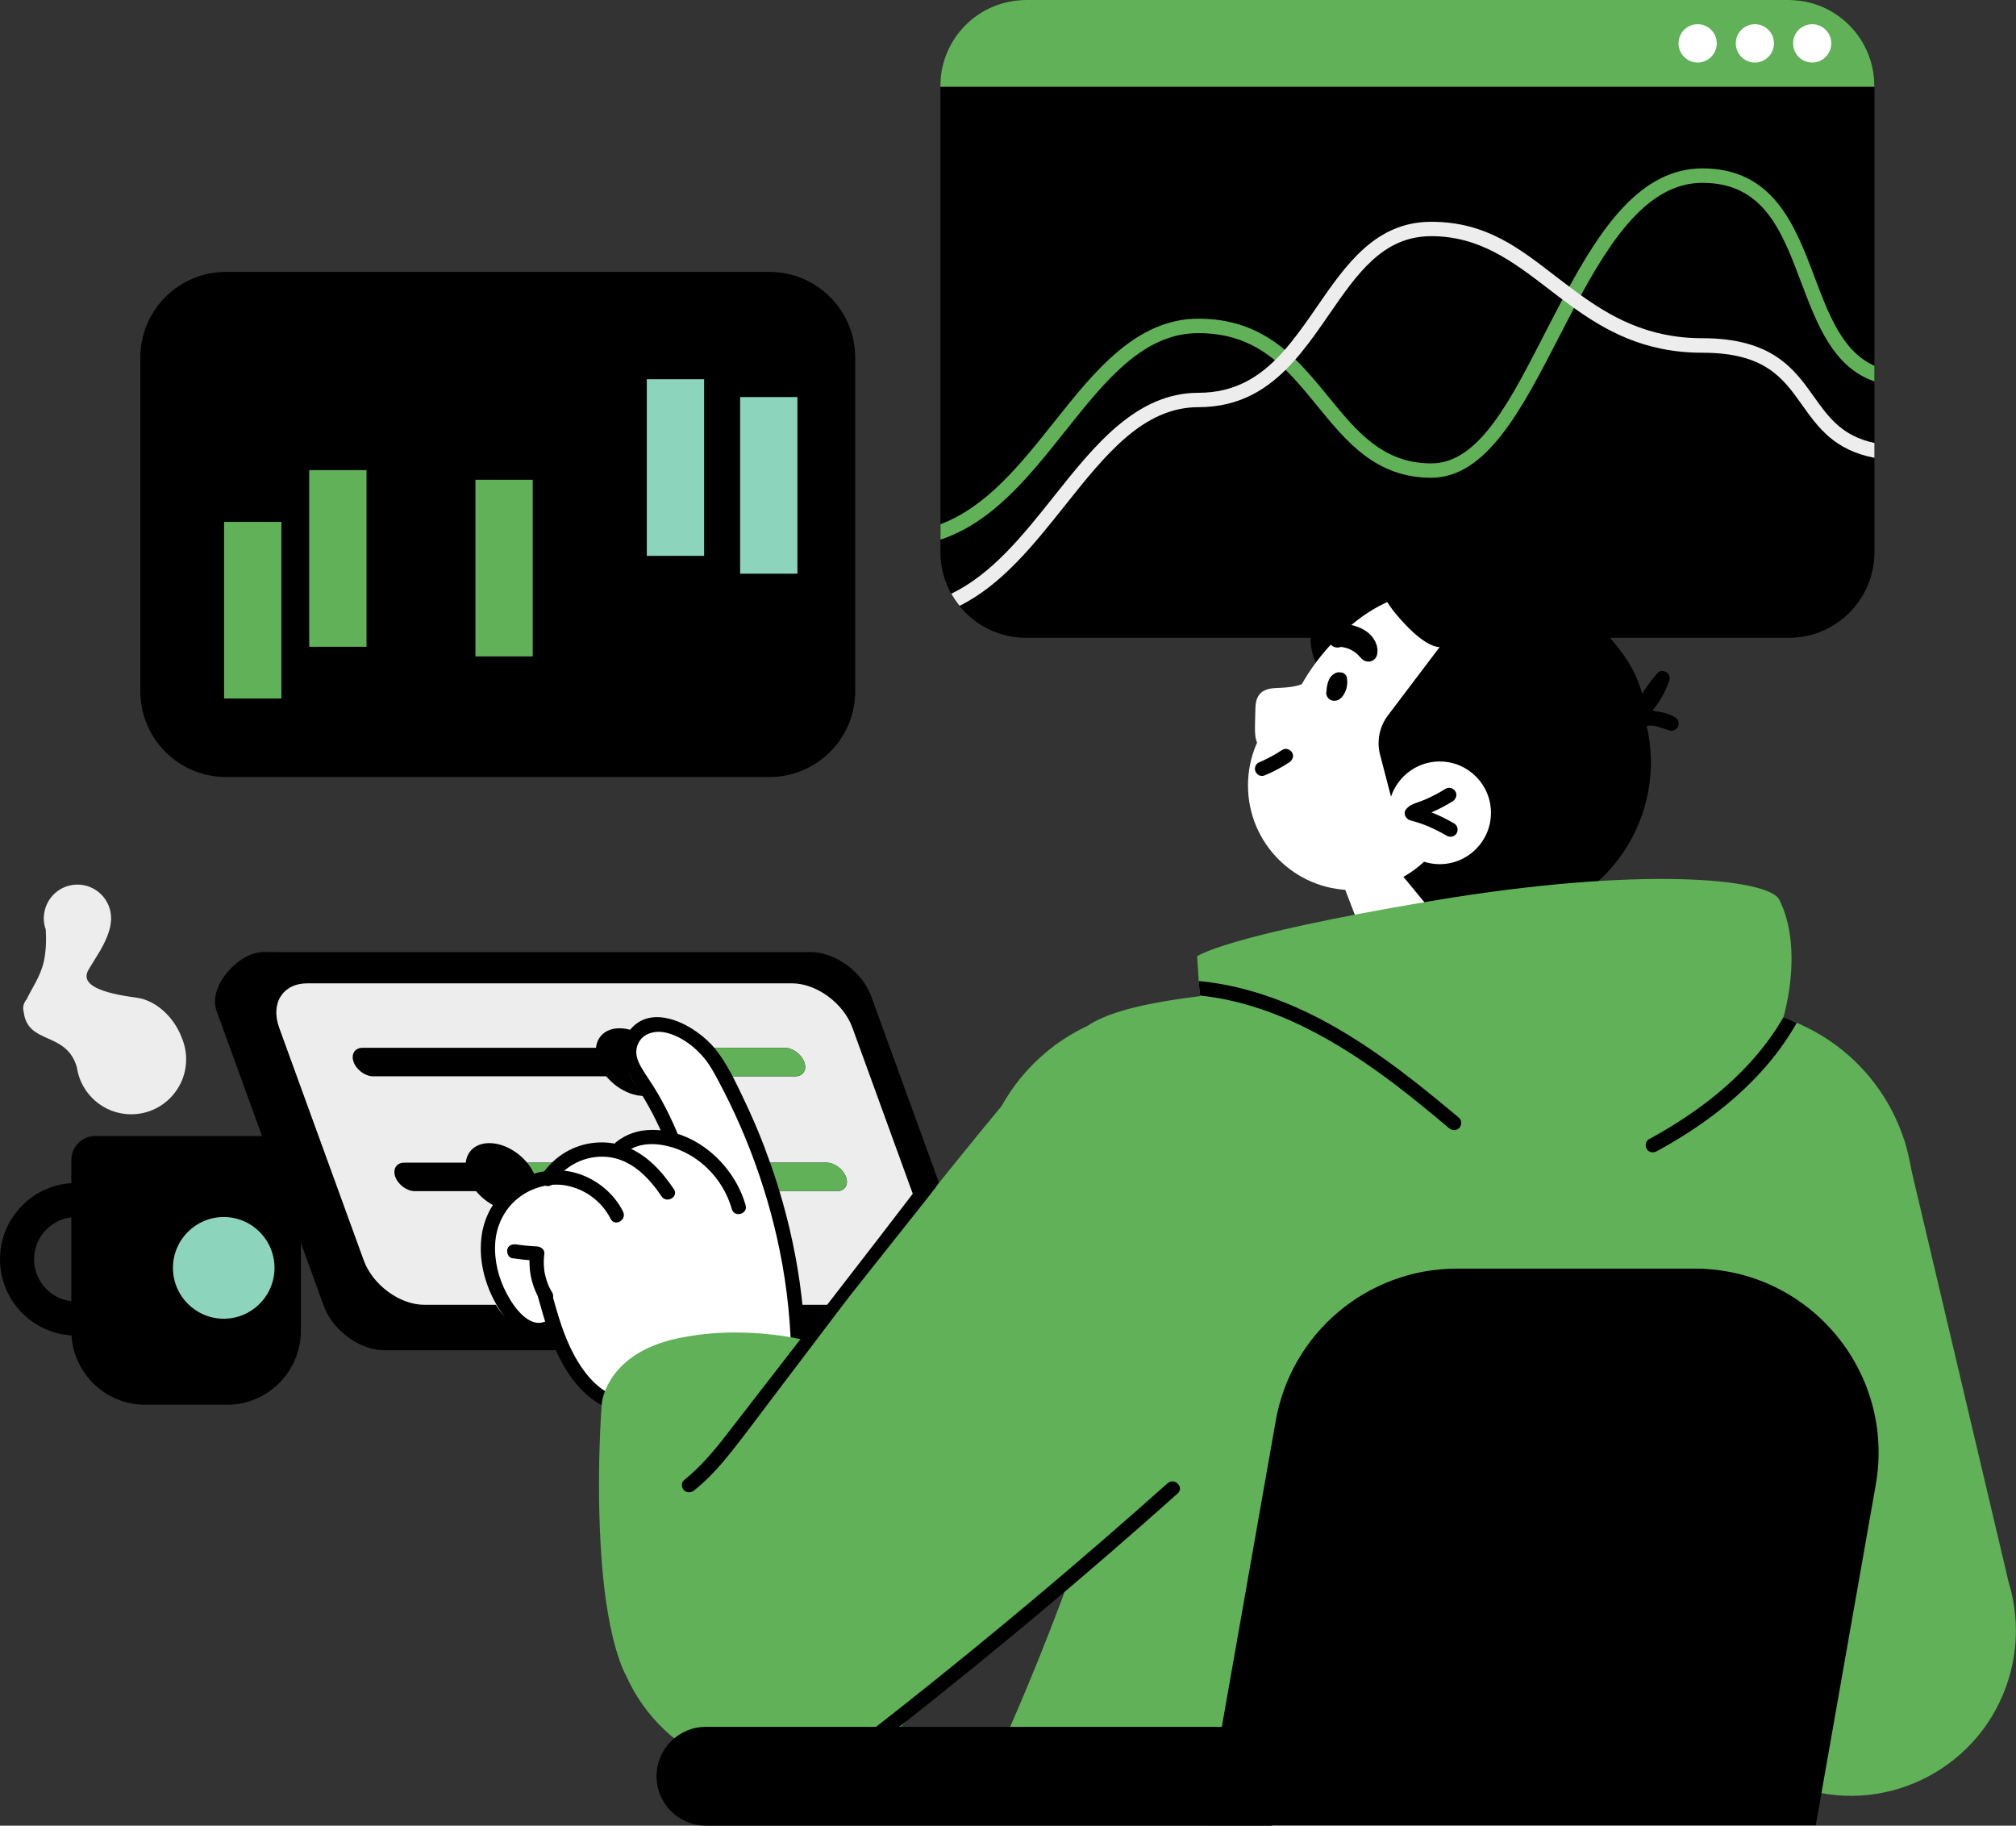
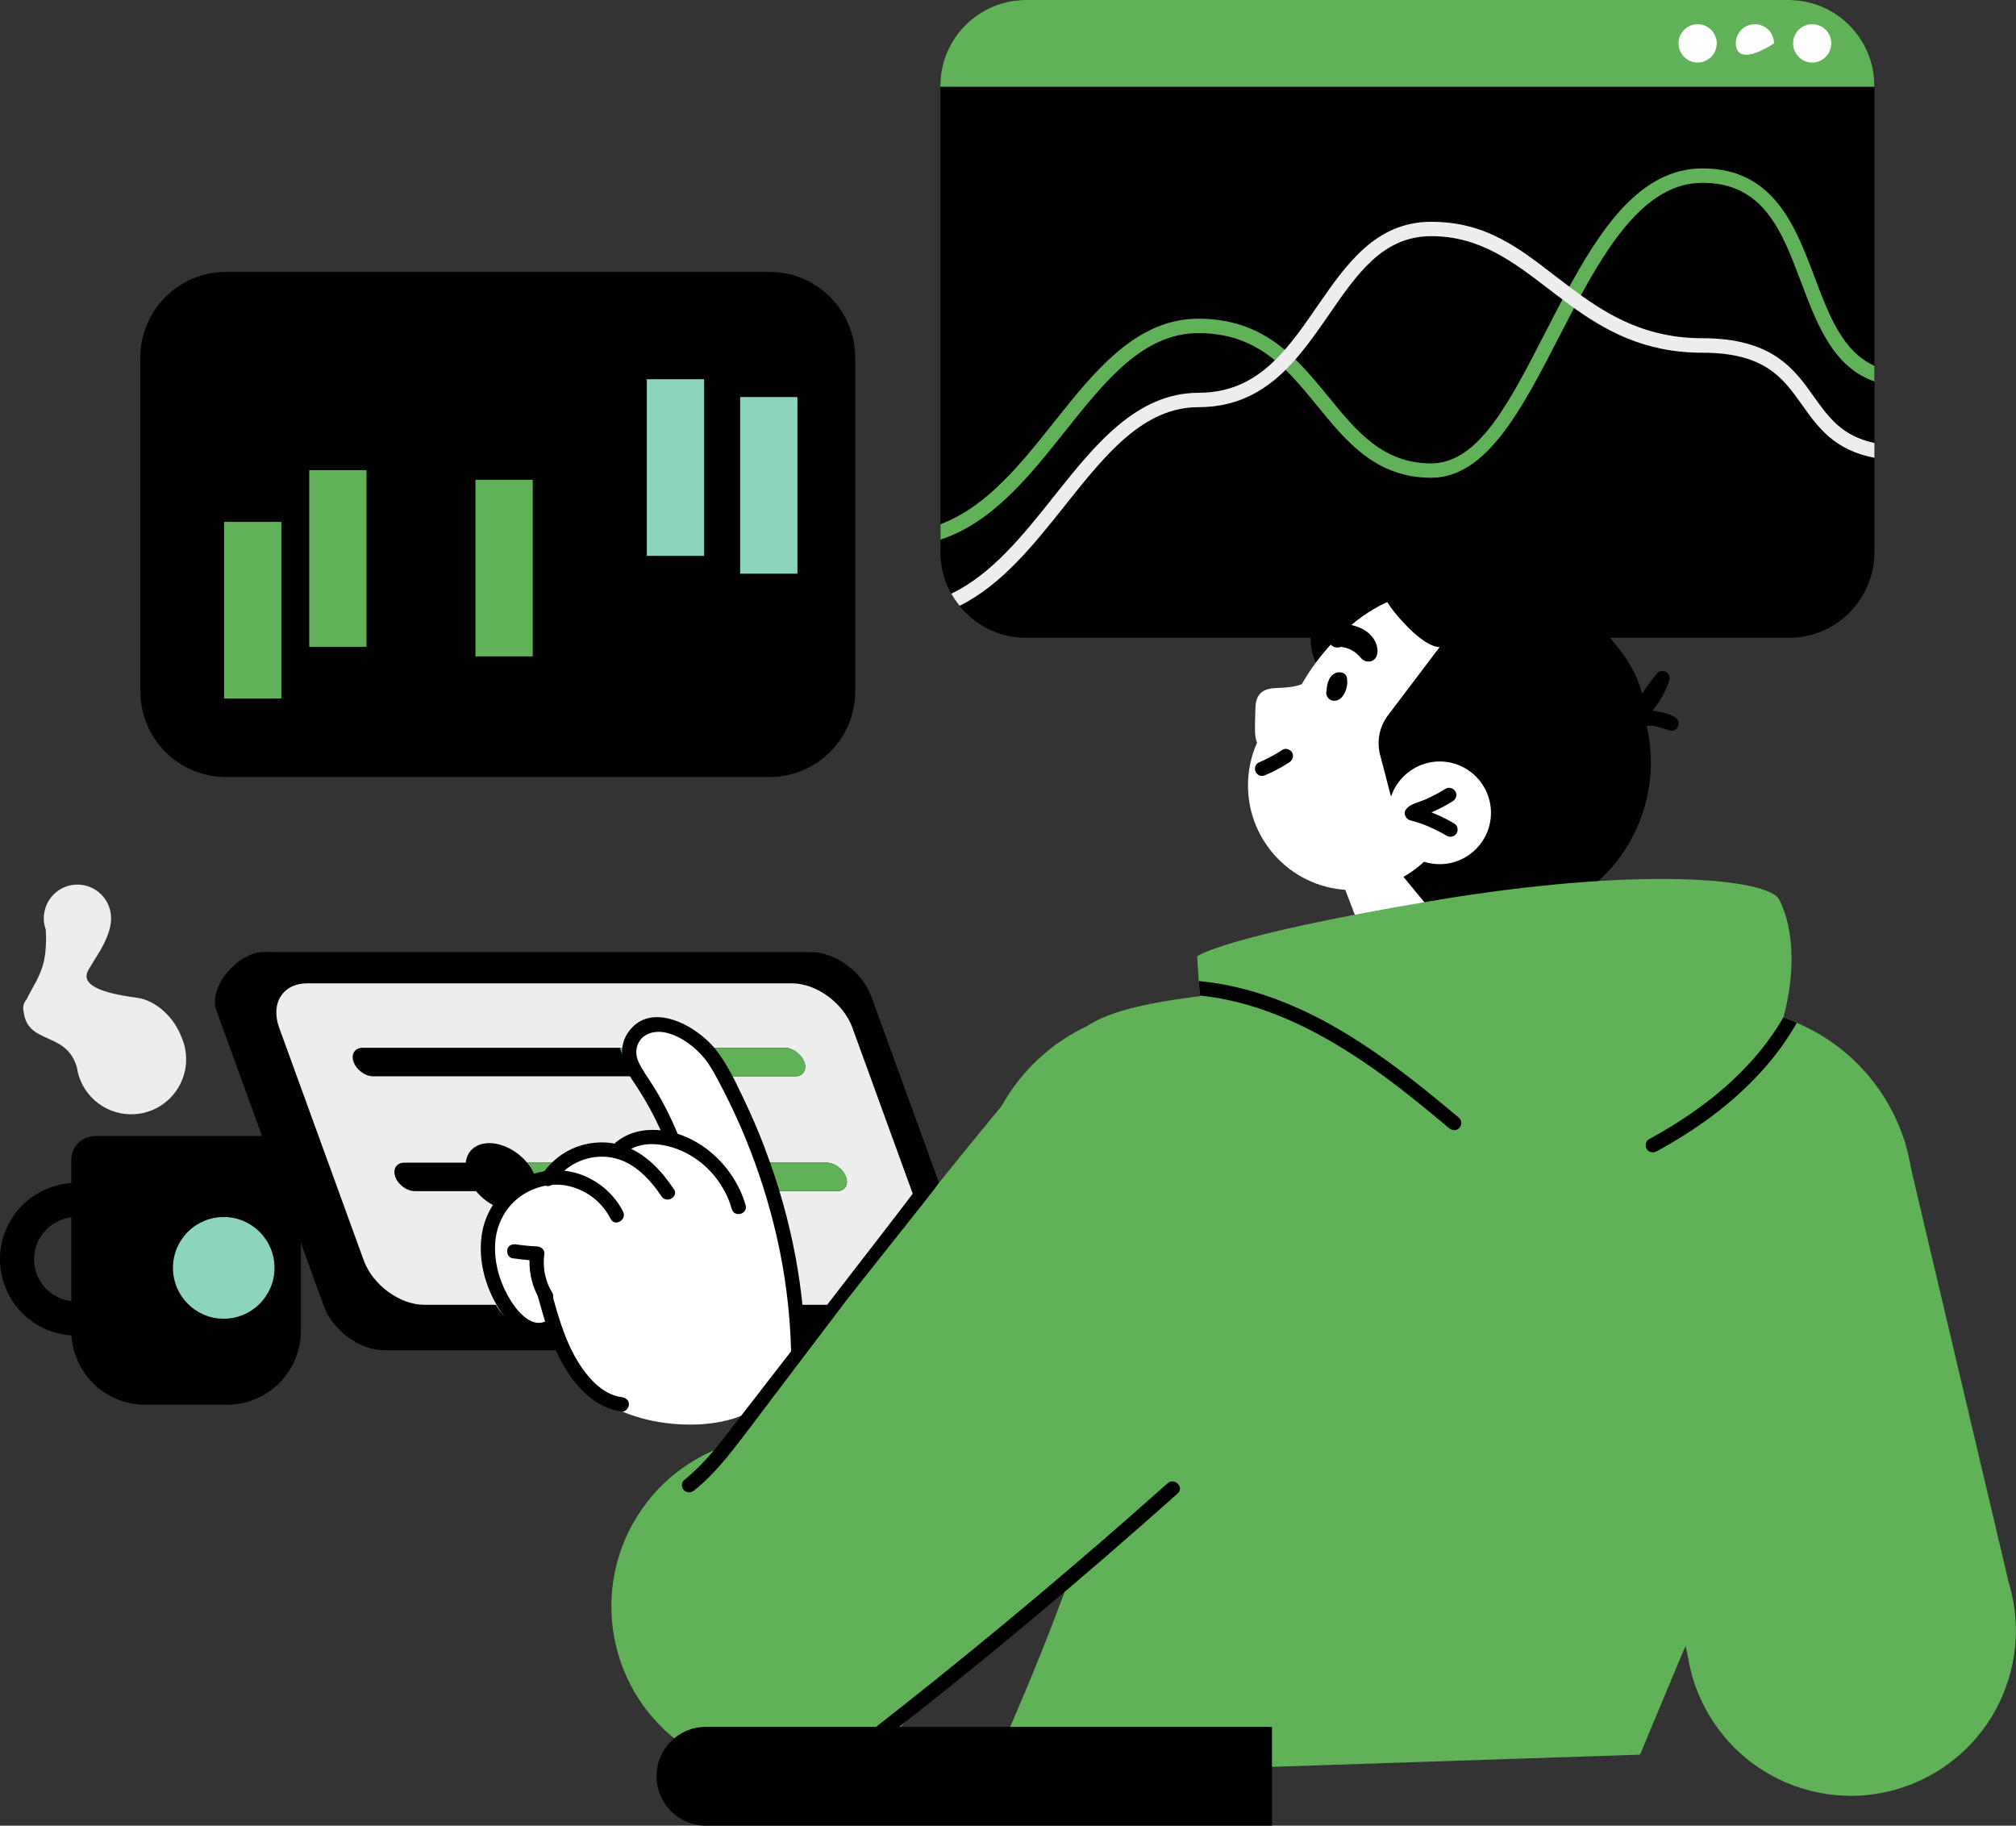
<svg xmlns="http://www.w3.org/2000/svg" width="497" height="450" viewBox="0 0 497 450" fill="none">
  <rect x="0" y="0" width="497" height="450" fill="#333333" stroke="none" />
  <g clip-path="url(#clip0_562_2634)">
    <path d="M462.104 21.151V136.063C462.104 147.75 452.652 157.214 440.98 157.214H252.964C246.323 157.214 240.411 154.144 236.549 149.361C235.787 148.428 235.109 147.428 234.516 146.359C233.195 144.001 232.314 141.338 231.975 138.523C231.891 137.709 231.84 136.895 231.84 136.047V21.151C231.84 9.464 241.309 0 252.964 0H440.98C452.652 0 462.104 9.481 462.104 21.151Z" fill="black" />
    <path d="M194.708 238.206L64.863 234.695C58.833 234.695 51.193 243.108 53.378 249.146L79.821 321.893C82.023 327.932 88.681 332.816 94.712 332.816H229.096C235.126 332.816 238.243 327.915 236.041 321.893L209.598 249.146C207.396 243.108 200.738 238.206 194.691 238.206H194.708ZM225.809 314.193C228.012 320.231 224.895 325.133 218.864 325.133H99.387C93.356 325.133 86.699 320.231 84.497 314.193L63.644 256.83C61.458 250.792 64.558 245.907 70.589 245.907H190.066C196.097 245.907 202.771 250.809 204.956 256.83L225.809 314.193Z" fill="black" />
    <path d="M377.474 224.466C377.576 226.925 377.694 229.385 377.779 231.844C377.813 232.879 376.593 233.981 375.543 233.557C374.12 232.963 372.68 233.116 371.206 233.421C369.495 233.778 367.767 234.185 366.056 234.575C362.906 235.287 359.772 236.152 356.553 235.287C351.641 233.964 347.795 229.656 345.39 225.348C344.102 223.024 343.255 220.242 344.102 217.613C345 214.815 347.236 213.424 350.048 213.034C355.723 212.237 361.55 212.678 367.039 214.34C371.257 215.612 379.879 218.563 377.457 224.5L377.474 224.466Z" fill="black" />
    <path d="M382.641 224.404C402.763 216.059 412.318 192.961 403.983 172.814C395.649 152.666 372.58 143.099 352.458 151.444C332.336 159.789 322.78 182.887 331.115 203.035C339.45 223.182 362.519 232.75 382.641 224.404Z" fill="black" />
    <path d="M353.673 160.895C351.691 163.66 348.913 166.255 345.982 167.867C342.628 169.715 338.749 169.597 335.039 169.749C333.311 169.817 331.431 170.088 329.771 169.444C329.567 169.359 329.381 169.274 329.195 169.173C328.619 169.223 328.043 169.071 327.653 168.596C325.197 165.509 323.113 161.811 323.113 157.673C323.113 154.162 324.723 150.481 327.721 148.666C328.229 148.361 328.72 148.361 328.856 147.818C329.008 147.191 328.941 146.495 329.076 145.868C329.398 144.426 330.228 143.052 331.261 142.051C333.396 140.016 336.428 139.049 339.291 139.422C342.764 139.88 345.745 141.78 348.489 143.917C351.03 145.902 353.791 148.022 355.079 151.16C356.451 154.467 355.655 158.046 353.622 160.878L353.673 160.895Z" fill="black" />
    <path d="M333.43 219.393C347.66 219.393 359.195 207.843 359.195 193.595C359.195 179.347 347.66 167.797 333.43 167.797C319.2 167.797 307.664 179.347 307.664 193.595C307.664 207.843 319.2 219.393 333.43 219.393Z" fill="white" />
    <path d="M375.573 172.376C375.573 186.624 364.037 198.174 349.808 198.174C335.578 198.174 316.707 196.444 316.707 182.197C316.707 167.949 335.595 146.578 349.808 146.578C364.02 146.578 375.573 158.129 375.573 172.376Z" fill="white" />
    <path d="M325.771 169.681C325.55 169.885 325.33 170.071 325.11 170.258C325.669 170.75 325.923 171.547 325.449 172.378C323.636 175.55 321.756 178.739 319.299 181.486C317.368 183.623 313.506 187.355 310.694 184.319C309.695 183.233 309.424 181.673 309.39 180.248C309.356 178.416 309.457 176.585 309.491 174.736C309.525 172.938 309.864 171.225 311.575 170.275C312.896 169.546 314.472 169.613 315.912 169.529C318.503 169.376 321.349 169.054 323.28 167.188C324.907 165.594 327.414 168.087 325.771 169.681Z" fill="white" />
    <path d="M340.274 140.576C340.274 144.969 340.24 147.276 346.152 153.619C352.064 159.98 354.927 159.471 354.927 159.471L342.154 176.348C340.07 179.112 339.359 182.674 340.223 186.015L343.035 196.803L362.397 205.86C362.397 205.86 405.475 201.772 405.73 178.061C405.95 157.588 382.996 146.648 372.561 136.438C364.108 128.177 357.502 135.759 357.502 135.759C357.502 135.759 354.91 132.011 349.557 131.519C344.204 131.044 340.274 136.2 340.274 140.576Z" fill="black" />
    <path d="M354.926 213.002C361.906 213.002 367.563 207.337 367.563 200.348C367.563 193.36 361.906 187.695 354.926 187.695C347.947 187.695 342.289 193.36 342.289 200.348C342.289 207.337 347.947 213.002 354.926 213.002Z" fill="white" />
    <path d="M329.09 212.66L345.606 255.793L387.448 248.839L377.894 228.01L359.497 232.539L344.2 213.949L329.09 212.66Z" fill="white" />
    <path d="M336.105 155.144C335.207 154.653 334.207 154.313 333.225 154.059C332.09 153.771 330.853 153.516 329.701 153.906C328.363 154.364 327.245 155.552 327.262 157.027C327.262 157.909 327.753 158.74 328.482 159.232C329.125 159.656 329.837 159.707 330.531 159.47C330.633 159.47 330.735 159.47 330.853 159.487C330.972 159.487 331.056 159.52 331.124 159.537C331.548 159.622 331.971 159.741 332.378 159.877C332.479 159.911 332.581 159.961 332.683 159.995C332.903 160.097 333.072 160.182 333.259 160.284C333.445 160.386 333.614 160.487 333.784 160.606C333.868 160.657 333.936 160.708 334.004 160.759C334.038 160.776 334.292 160.979 334.309 160.979C334.36 161.013 334.394 161.064 334.411 161.064C334.478 161.132 334.546 161.183 334.614 161.251C334.766 161.386 334.902 161.539 335.054 161.692C335.478 162.149 335.817 162.607 336.426 162.879C337.189 163.201 338.036 163.133 338.713 162.607C339.391 162.082 339.594 161.234 339.594 160.419C339.56 158.164 338.036 156.196 336.105 155.161V155.144Z" fill="black" />
    <path d="M332.056 167.016C331.972 166.474 331.362 165.863 330.82 165.778C330.362 165.71 330.007 165.66 329.549 165.778C329.211 165.88 328.939 166.033 328.651 166.253C328.245 166.558 327.906 166.949 327.686 167.424C327.262 168.322 327.059 169.289 327.025 170.273C326.839 171.019 327.025 171.596 327.449 172.088C327.974 172.665 328.804 172.851 329.549 172.648C329.786 172.58 330.041 172.478 330.244 172.325C330.633 172.054 330.803 171.884 331.074 171.494C331.497 170.934 331.785 170.256 331.955 169.578C332.056 169.154 332.124 168.713 332.141 168.289C332.158 167.848 332.09 167.423 332.039 166.983L332.056 167.016Z" fill="black" />
    <path d="M318.537 185.47C318.045 184.706 316.944 184.282 316.114 184.842C314.268 186.063 312.303 187.115 310.253 187.98C309.88 188.133 309.541 188.658 309.44 189.032C309.321 189.456 309.372 190.015 309.626 190.389C309.863 190.762 310.236 191.101 310.676 191.203C311.168 191.321 311.574 191.22 312.032 191.016C314.081 190.151 316.029 189.099 317.893 187.878C318.655 187.369 319.062 186.284 318.52 185.453L318.537 185.47Z" fill="black" />
    <path d="M358.465 202.96C356.686 201.908 354.806 200.992 352.892 200.229C353.112 200.127 353.349 200.043 353.569 199.941C355.162 199.228 356.686 198.397 358.16 197.481C358.939 196.989 359.329 195.887 358.787 195.056C358.279 194.276 357.211 193.903 356.364 194.428C354.789 195.412 353.146 196.277 351.452 197.023C351.367 197.057 351.282 197.091 351.215 197.125C351.198 197.125 351.147 197.159 351.079 197.176C350.859 197.261 350.656 197.346 350.435 197.43C350.012 197.6 349.571 197.753 349.131 197.905C348.064 198.279 347.251 198.669 346.556 199.585C345.862 200.517 346.607 201.908 347.606 202.18C348.436 202.4 349.267 202.655 350.08 202.926C350.452 203.062 350.842 203.197 351.215 203.333C351.435 203.418 351.638 203.503 351.858 203.587C351.96 203.638 352.079 203.672 352.18 203.723C352.35 203.791 352.4 203.808 352.282 203.774C352.18 203.723 352.214 203.74 352.384 203.825C352.485 203.876 352.587 203.91 352.705 203.961C352.909 204.045 353.129 204.147 353.332 204.249C353.705 204.419 354.061 204.588 354.416 204.775C355.179 205.165 355.941 205.572 356.686 206.013C357.482 206.488 358.651 206.216 359.109 205.385C359.566 204.537 359.329 203.469 358.482 202.96H358.465Z" fill="black" />
    <path d="M412.946 176.803C411.54 175.989 409.981 175.514 408.389 175.361C408.05 175.276 407.711 175.192 407.372 175.124C409.236 172.936 410.659 170.375 411.557 167.627C412.099 165.982 409.761 164.591 408.609 165.914C406.288 168.56 404.323 171.494 402.849 174.683C402.748 174.801 402.68 174.869 402.595 174.937C401.681 175.717 402.07 177.447 403.188 177.821C403.493 178.77 404.408 179.347 405.373 179.093C405.645 179.025 405.916 178.957 406.187 178.906C406.254 178.906 406.407 178.872 406.441 178.872C406.542 178.872 406.627 178.855 406.729 178.855C407.034 178.838 407.355 178.838 407.66 178.855C408.999 179.211 410.32 179.601 411.607 180.059C412.437 180.348 413.369 179.788 413.691 179.042C414.03 178.245 413.742 177.278 412.963 176.837L412.946 176.803Z" fill="black" />
    <path d="M471.659 295.414C471.659 314.614 460.14 331.117 443.657 338.394L404.306 432.495L243.546 437.821C243.546 437.821 266.483 389.464 276.206 348.197C269.092 339.971 241.039 307.151 241.039 295.414C241.039 276.587 252.101 260.355 268.075 252.875C272.09 250.195 278.866 247.871 292.265 246.005C293.417 245.836 294.62 245.683 295.89 245.531C305.377 244.36 317.811 243.393 334.242 242.664C399.038 239.747 424.024 244.258 439.744 250.687C440.879 251.162 441.946 251.62 442.997 252.095C443.437 252.298 443.861 252.502 444.301 252.705C444.352 252.722 444.403 252.756 444.453 252.79C460.529 260.236 471.693 276.519 471.693 295.431L471.659 295.414Z" fill="#60B158" />
    <path d="M199.908 234.676H65.523C59.493 234.676 56.376 239.578 58.578 245.616L85.021 318.363C87.206 324.401 93.881 329.286 99.911 329.286H234.296C240.326 329.286 243.443 324.384 241.241 318.363L214.798 245.616C212.596 239.578 205.938 234.676 199.891 234.676H199.908ZM230.992 310.662C233.194 316.701 230.077 321.602 224.047 321.602H104.57C98.539 321.602 91.882 316.701 89.68 310.662L68.826 253.299C66.641 247.261 69.741 242.376 75.772 242.376H195.249C201.28 242.376 207.954 247.278 210.139 253.299L230.992 310.662Z" fill="black" />
    <path d="M210.138 253.298L230.991 310.661C233.193 316.699 230.076 321.601 224.045 321.601H104.568C98.538 321.601 91.88 316.699 89.678 310.661L68.825 253.298C66.64 247.26 69.74 242.375 75.77 242.375H195.248C201.278 242.375 207.953 247.277 210.138 253.298Z" fill="#EDEDED" />
    <path d="M198.283 261.797C198.639 262.764 198.554 263.646 198.148 264.274C197.741 264.918 197.013 265.292 196.047 265.292H91.969C90.037 265.292 87.886 263.714 87.175 261.781C86.819 260.814 86.904 259.932 87.293 259.287C87.7 258.66 88.428 258.27 89.394 258.27H193.473C195.404 258.27 197.555 259.847 198.267 261.781L198.283 261.797Z" fill="black" />
    <path d="M198.281 261.797C198.636 262.764 198.552 263.646 198.145 264.274C197.738 264.918 197.01 265.292 196.044 265.292H155.355L152.797 258.27H193.487C195.418 258.27 197.569 259.847 198.281 261.781V261.797Z" fill="#60B158" />
-     <path d="M164.098 261.798C165.775 266.412 163.403 270.143 158.796 270.143C154.188 270.143 149.106 266.412 147.429 261.798C145.752 257.185 148.124 253.453 152.731 253.453C157.339 253.453 162.421 257.185 164.098 261.798Z" fill="black" />
    <path d="M208.565 290.106C208.92 291.073 208.836 291.955 208.429 292.582C208.023 293.227 207.294 293.6 206.329 293.6H102.25C100.319 293.6 98.167 292.023 97.456 290.089C97.1 289.122 97.185 288.24 97.574 287.596C97.981 286.968 98.709 286.578 99.675 286.578H203.754C205.685 286.578 207.836 288.156 208.548 290.089L208.565 290.106Z" fill="black" />
    <path d="M208.564 290.106C208.92 291.073 208.835 291.955 208.428 292.582C208.022 293.227 207.293 293.6 206.328 293.6H123.238L120.68 286.578H203.77C205.701 286.578 207.852 288.156 208.564 290.089V290.106Z" fill="#60B158" />
    <path d="M131.996 290.107C133.673 294.72 131.302 298.452 126.694 298.452C122.086 298.452 117.004 294.72 115.327 290.107C113.65 285.493 116.022 281.762 120.63 281.762C125.237 281.762 130.319 285.493 131.996 290.107Z" fill="black" />
    <path d="M197.402 340.871C197.284 341.227 197.097 341.533 196.86 341.77C196.86 342.075 196.86 342.398 196.826 342.686C196.657 345.383 192.456 345.383 192.625 342.686C192.625 342.533 192.642 342.381 192.642 342.211C190.779 341.617 188.949 340.634 187.34 339.616C179.581 334.68 175.058 326.505 171.603 318.245C168.503 310.816 166.199 302.352 168.791 294.567C168.791 289.597 167.368 284.78 165.149 280.319C163.895 277.809 162.455 275.417 160.88 273.094C159.27 270.719 157.441 268.514 155.882 266.106C154.595 264.121 153.562 261.747 153.714 259.321C153.85 257.048 154.781 254.843 156.645 253.47C160.71 250.484 166.724 253.758 170.18 256.336C177.854 262.035 182.275 270.957 185.934 279.573C193.794 298.129 197.622 318.313 196.996 338.463C197.504 339.107 197.673 339.955 197.385 340.854L197.402 340.871Z" fill="white" />
    <path d="M188.609 283.135C186.966 278.81 185.119 274.553 183.12 270.397C181.172 266.344 179.19 262.12 176.361 258.592C171.737 252.808 160.218 246.38 154.729 254.657C153.425 256.608 153.052 259.067 153.577 261.34C154.119 263.715 155.576 265.733 156.897 267.734C159.743 272.06 162.166 276.673 164.097 281.473C164.453 282.355 165.283 282.983 166.265 282.711C167.112 282.474 167.858 281.422 167.502 280.54C165.842 276.402 163.894 272.399 161.59 268.582C160.523 266.802 159.286 265.105 158.236 263.324C157.355 261.849 156.592 260.17 156.948 258.406C157.66 254.844 161.251 253.775 164.402 254.589C168.044 255.522 171.415 258.083 173.753 260.984C175.04 262.578 176.039 264.41 177.005 266.225C178.005 268.108 178.97 269.99 179.902 271.907C181.748 275.706 183.425 279.556 184.95 283.491C188.033 291.48 190.489 299.74 192.2 308.136C194.114 317.516 195.08 327.082 195.063 336.665C195.063 338.938 198.587 338.938 198.603 336.665C198.637 318.398 195.097 300.198 188.592 283.152L188.609 283.135Z" fill="black" />
    <path d="M189.965 344.212C184.273 350.199 175.007 351.556 167.147 351.047C159.118 350.521 150.698 348.011 144.786 342.295C141.839 339.446 139.908 335.935 138.705 332.033C138.315 330.761 137.977 329.405 137.604 328.098C131.607 330.337 124.679 326.64 121.951 320.992C119.021 314.92 119.461 307.117 122.121 301.028C125.018 294.379 130.1 291.089 136.333 288.46C143.16 285.577 153.968 279.793 161.506 280.624C168.096 281.353 173.652 286.56 178.582 290.835C181.953 292.548 182.681 297.89 184.578 301.249C187.475 306.32 189.897 311.68 191.795 317.209C194.827 325.927 196.995 336.8 189.931 344.229L189.965 344.212Z" fill="white" />
    <path d="M228.125 417.968C240.27 398.295 234.187 372.488 214.538 360.328C194.889 348.168 169.115 354.259 156.971 373.933C144.826 393.606 150.909 419.412 170.558 431.573C190.206 443.733 215.98 437.642 228.125 417.968Z" fill="#60B158" />
    <path d="M153.289 344.382C148.021 343.721 144.057 338.564 141.668 334.256C139.009 329.422 137.501 324.062 136.044 318.77C135.434 316.582 132.029 317.515 132.639 319.703C134.265 325.555 135.959 331.491 139.042 336.766C142.142 342.075 146.92 347.13 153.289 347.91C154.238 348.029 155.051 347.011 155.051 346.146C155.051 345.094 154.238 344.501 153.289 344.382Z" fill="black" />
-     <path d="M154.222 412.752C154.222 412.752 149.919 405.476 148.361 385.105C146.802 364.735 148.361 345.891 148.361 345.891C148.361 345.891 149.36 333.594 167.181 329.862C185.019 326.114 200.908 330.948 200.908 330.948C200.908 330.948 229.435 365.447 230.706 386.886C231.976 408.325 154.222 412.752 154.222 412.752Z" fill="#60B158" />
    <path d="M260.399 257.387C260.399 257.387 256.909 259.405 219.336 306.795C181.764 354.185 158.742 381.289 158.742 381.289L213.424 432.325L316.724 342.38L260.416 257.387H260.399Z" fill="#60B158" />
    <path d="M287.828 365.616C277.325 374.978 266.704 384.188 255.93 393.246C245.173 402.303 234.264 411.191 223.253 419.926C217.053 424.828 210.819 429.695 204.551 434.495C203.789 435.072 203.399 436.022 203.924 436.921C204.365 437.667 205.585 438.142 206.347 437.548C217.629 428.915 228.792 420.112 239.837 411.14C250.797 402.235 261.622 393.161 272.311 383.934C278.358 378.71 284.372 373.435 290.335 368.109C292.029 366.599 289.522 364.089 287.845 365.616H287.828Z" fill="black" />
    <path d="M429.242 273.194C416.165 291.92 413.031 292.004 367.547 290.647C310.917 288.968 298.195 262.305 295.874 245.395C295.705 244.14 295.586 242.935 295.519 241.816L295.129 235.727C295.129 235.727 301.041 230.808 352.809 222.09C404.578 213.355 436.001 216.577 438.627 221.734C444.844 233.946 441.422 255.792 429.242 273.194Z" fill="#60B158" />
    <path d="M495.103 389.634L469.456 280.98L393.176 302.776L416.129 408.394C416.35 409.801 416.654 411.175 417.027 412.549L417.061 412.736C420.669 425.711 430.579 436.617 444.385 440.858C465.865 447.439 488.615 435.328 495.188 413.821C497.695 405.629 497.475 397.267 495.086 389.668L495.103 389.634Z" fill="#60B158" />
-     <path d="M447.639 449.899H296.941L314.508 350.201C318.32 328.507 337.157 312.699 359.145 312.699H417.791C445.979 312.699 467.323 338.175 462.427 365.958L447.639 449.899Z" fill="black" />
    <path d="M313.573 450.001H174.022C167.314 450.001 161.859 444.556 161.859 437.823C161.859 431.089 167.297 425.645 174.022 425.645H313.573V450.001Z" fill="black" />
    <path d="M189.709 67.016H55.714C44.047 67.016 34.59 76.485 34.59 88.166V170.378C34.59 182.059 44.047 191.528 55.714 191.528H189.709C201.375 191.528 210.833 182.059 210.833 170.378V88.166C210.833 76.485 201.375 67.016 189.709 67.016Z" fill="black" />
    <path d="M190.084 124.243C186.984 120.443 183.596 116.627 179.311 114.151C177.21 112.929 174.923 112.132 172.501 111.878C169.875 111.606 167.266 112.2 164.878 113.286C162.472 114.371 160.338 115.983 158.305 117.645C156.018 119.51 153.782 121.461 151.512 123.378C146.752 127.397 142.026 131.451 137.249 135.454C135.369 137.031 133.353 138.643 130.964 139.338C128.626 140.017 126.221 139.542 124.002 138.626C121.579 137.625 119.36 136.149 117.09 134.826C114.787 133.487 112.381 132.316 109.874 131.417C99.846 127.821 88.462 128.347 78.84 132.927C70.251 137.015 63.103 144.376 59.274 153.094C58.766 154.247 58.309 155.417 57.902 156.622C57.174 158.776 60.579 159.709 61.307 157.555C64.204 149.023 70.353 141.73 78.162 137.286C86.768 132.384 97.22 131.349 106.689 134.114C109.112 134.81 111.432 135.759 113.652 136.947C115.921 138.168 118.073 139.61 120.377 140.797C122.697 142.001 125.137 142.951 127.762 143.171C130.388 143.392 132.98 142.612 135.25 141.289C137.588 139.932 139.62 138.083 141.67 136.336C143.957 134.402 146.227 132.469 148.514 130.535C152.935 126.787 157.238 122.852 161.846 119.324C163.777 117.831 165.894 116.457 168.249 115.779C170.366 115.168 172.552 115.236 174.652 115.915C178.955 117.272 182.377 120.732 185.29 124.039C186.07 124.921 186.832 125.837 187.577 126.753C188.187 127.499 189.441 127.381 190.067 126.753C190.796 126.024 190.677 124.989 190.067 124.26L190.084 124.243Z" fill="black" />
    <path d="M69.37 128.633H55.242V172.172H69.37V128.633Z" fill="#60B158" />
    <path d="M90.358 115.879H76.231V159.419H90.358V115.879Z" fill="#60B158" />
    <path d="M110.362 106.855H96.234V150.395H110.362V106.855Z" fill="black" />
    <path d="M131.335 118.254H117.207V161.794H131.335V118.254Z" fill="#60B158" />
    <path d="M152.597 102.684H138.469V146.223H152.597V102.684Z" fill="black" />
    <path d="M173.585 93.473H159.457V137.012H173.585V93.473Z" fill="#8CD4BC" />
    <path d="M196.589 97.867H182.461V141.407H196.589V97.867Z" fill="#8CD4BC" />
    <path d="M23.477 280.016H68.283C71.536 280.016 74.178 282.662 74.178 285.918V328.016C74.178 338.074 66.013 346.249 55.968 346.249H35.792C25.747 346.249 17.582 338.074 17.582 328.016V285.918C17.582 282.662 20.225 280.016 23.477 280.016Z" fill="black" />
    <path d="M67.674 312.511C67.674 319.431 62.067 325.045 55.155 325.045C48.244 325.045 42.637 319.431 42.637 312.511C42.637 305.591 48.244 299.977 55.155 299.977C62.067 299.977 67.674 305.591 67.674 312.511Z" fill="#8CD4BC" />
    <path d="M18.786 291.582C8.419 291.582 0 300.012 0 310.392C0 320.772 8.419 329.202 18.786 329.202C29.154 329.202 37.573 320.789 37.573 310.392C37.573 299.995 29.171 291.582 18.786 291.582ZM18.786 320.789C13.061 320.789 8.402 316.142 8.402 310.392C8.402 304.642 13.061 299.995 18.786 299.995C24.512 299.995 29.171 304.659 29.171 310.392C29.171 316.125 24.529 320.789 18.786 320.789Z" fill="black" />
    <path d="M44.821 255.812C42.941 250.757 38.503 246.551 33.624 245.906C24.798 244.736 19.632 242.735 21.851 238.969C22.833 237.29 24.002 235.526 24.73 234.271C27.204 229.997 27.305 227.503 27.305 227.503C27.356 227.13 27.39 226.74 27.39 226.35C27.39 221.771 23.68 218.039 19.09 218.039C14.871 218.039 11.416 221.177 10.874 225.248C10.823 225.621 10.789 225.977 10.789 226.333C10.789 227.317 10.958 228.233 11.28 229.115C11.416 231.422 11.399 234.39 10.789 237.07C9.942 240.767 7.74 243.786 6.571 246.314C6.029 246.907 5.707 247.687 5.707 248.535C5.707 248.841 5.758 249.129 5.843 249.417C6.825 257.627 16.311 254.082 18.937 263.02C19.869 269.601 25.51 274.656 32.337 274.656C39.824 274.656 45.889 268.584 45.889 261.087C45.889 259.204 45.499 257.406 44.804 255.778L44.821 255.812Z" fill="#EDEDED" />
    <path d="M442.963 252.095C440.455 256.539 437.389 260.678 433.934 264.426C426.683 272.33 417.858 278.64 408.473 283.745C407.626 284.203 406.593 284.135 406.017 283.287C405.508 282.558 405.644 281.286 406.474 280.828C411.607 278.029 416.57 274.891 421.195 271.312C428.53 265.63 435.069 258.744 439.693 250.688C440.828 251.162 441.895 251.62 442.946 252.095H442.963Z" fill="black" />
    <path d="M359.718 278.063C359.006 278.775 357.956 278.673 357.228 278.063C352.959 274.484 348.656 270.922 344.235 267.547C330.056 256.759 313.828 247.261 295.871 245.395C295.702 244.14 295.583 242.936 295.516 241.816C299.768 242.207 303.986 243.021 308.102 244.174C327.854 249.72 344.269 262.577 359.718 275.552C360.446 276.18 360.362 277.435 359.718 278.063Z" fill="black" />
    <path d="M229.96 290.343C229.045 289.817 228.08 290.207 227.504 290.97C215.341 307.016 191.202 337.953 178.903 353.897C175.837 357.849 172.568 361.682 168.638 364.837C167.875 365.447 167.994 366.703 168.638 367.33C169.383 368.059 170.433 367.941 171.179 367.33C174.736 364.481 177.751 361.071 180.563 357.509C183.629 353.642 186.56 349.673 189.541 345.738C195.691 337.631 201.84 329.523 207.989 321.399C211.496 316.785 227.114 297.365 230.604 292.751C231.18 291.988 230.739 290.784 229.96 290.326V290.343Z" fill="black" />
    <path d="M153.593 298.619C151.273 294.023 146.936 290.529 141.99 289.121C136.908 287.679 131.284 288.646 126.879 291.563C122.475 294.498 119.527 299.145 118.765 304.403C118.003 309.695 119.121 315.038 121.458 319.821C122.729 322.416 124.406 325.011 126.591 326.911C128.929 328.929 132.147 330.439 135.214 329.184C136.094 328.827 136.721 328.013 136.45 327.013C136.213 326.181 135.163 325.418 134.282 325.774C132.334 326.572 130.47 325.639 128.997 324.333C127.286 322.823 126.015 320.89 124.948 318.905C122.898 315.072 121.797 310.696 122.085 306.337C122.373 302.046 124.355 298.009 127.726 295.329C130.962 292.751 135.434 291.462 139.533 292.208C144.276 293.09 148.359 296.126 150.544 300.434C151.578 302.47 154.627 300.672 153.593 298.653V298.619Z" fill="black" />
    <path d="M136.114 318.583C135.69 317.87 135.267 317.039 135.064 316.48C134.759 315.665 134.505 314.817 134.318 313.952C134.284 313.766 134.251 313.579 134.217 313.393C134.2 313.274 134.183 313.155 134.166 313.053C134.166 313.02 134.166 312.986 134.166 312.935C134.115 312.494 134.081 312.053 134.064 311.629C134.03 310.747 134.081 309.882 134.2 309C134.335 308.016 133.285 307.27 132.438 307.236C130.71 307.151 128.796 306.964 127.237 306.727C126.323 306.591 125.289 306.947 125.069 307.965C124.883 308.796 125.323 310 126.306 310.136C127.712 310.34 129.135 310.509 130.541 310.628C130.439 314.02 131.337 317.446 133.082 320.364C133.556 321.161 134.691 321.517 135.504 320.991C136.3 320.482 136.639 319.414 136.131 318.566L136.114 318.583Z" fill="black" />
    <path d="M166.129 293.109C163.097 288.58 159.15 284.289 153.882 282.491C149.105 280.88 143.735 281.439 139.398 284.017C136.993 285.442 134.994 287.41 133.469 289.75C132.233 291.667 135.282 293.448 136.518 291.531C139.364 287.155 144.429 284.713 149.613 285.154C155.542 285.663 159.929 290.174 163.08 294.873C164.334 296.755 167.4 294.991 166.129 293.092V293.109Z" fill="black" />
    <path d="M183.814 297.078C180.986 287.037 171.347 278.353 160.607 278.506C157.371 278.54 154.339 279.524 151.832 281.559C151.087 282.17 151.205 283.442 151.832 284.052C152.56 284.782 153.594 284.663 154.322 284.052C157.846 281.186 163.029 281.746 166.993 283.238C171.042 284.765 174.667 287.648 177.14 291.193C178.614 293.279 179.715 295.569 180.41 298.011C181.019 300.199 184.441 299.267 183.814 297.078Z" fill="black" />
-     <path d="M97.914 85.57H54.531C52.261 85.57 52.261 89.115 54.531 89.115H97.914C100.184 89.115 100.184 85.57 97.914 85.57Z" fill="black" />
    <path d="M71.097 94.152H55.038C52.769 94.152 52.769 97.697 55.038 97.697H71.097C73.367 97.697 73.367 94.152 71.097 94.152Z" fill="black" />
    <path d="M95.728 94.152H78.585C76.315 94.152 76.315 97.697 78.585 97.697H95.728C97.998 97.697 97.998 94.152 95.728 94.152Z" fill="black" />
    <path d="M462.103 90.183V94.016C451.922 90.522 447.924 79.904 444.028 69.575C439.285 56.973 434.796 45.066 419.702 45.066C406.235 45.066 397.003 59.161 388.584 74.918C388.025 75.969 387.465 77.021 386.923 78.072C386.043 79.752 385.179 81.431 384.315 83.11C375.133 100.936 366.46 117.762 352.823 117.762C339.187 117.762 331.886 108.806 324.822 100.139C322.687 97.544 320.604 94.983 318.385 92.642C317.571 91.777 316.724 90.946 315.86 90.166C310.677 85.434 304.477 82.109 295.448 82.109C281.828 82.109 272.477 93.863 262.584 106.296C253.759 117.389 244.679 128.787 231.855 133.01V129.211C243.205 124.953 251.624 114.387 259.823 104.074C269.801 91.523 280.134 78.547 295.448 78.547C305.578 78.547 312.523 82.33 318.164 87.469C319.045 88.266 319.892 89.097 320.705 89.945C323.128 92.456 325.347 95.186 327.566 97.883C334.427 106.279 340.898 114.217 352.84 114.217C364.783 114.217 372.524 98.307 381.198 81.482C382.146 79.633 383.112 77.767 384.077 75.918C384.637 74.85 385.196 73.798 385.755 72.747C394.597 56.226 404.456 41.504 419.719 41.504C437.252 41.504 442.605 55.734 447.348 68.303C450.888 77.699 454.276 86.689 462.12 90.166L462.103 90.183Z" fill="#60B158" />
    <path d="M462.102 109.249V112.845C452.175 110.946 448.16 105.297 444.247 99.785C439.555 93.187 435.117 86.945 419.718 86.945C405.252 86.945 395.579 81.433 386.94 75.123C385.974 74.411 385.025 73.698 384.077 72.986C383.281 72.376 382.484 71.765 381.688 71.154C372.998 64.505 364.799 58.213 352.84 58.213C340.88 58.213 334.511 67.593 327.65 77.515C325.431 80.737 323.178 83.994 320.705 86.996C319.959 87.912 319.18 88.811 318.384 89.676C312.692 95.816 305.713 100.362 295.447 100.362C281.827 100.362 272.477 112.116 262.584 124.548C254.876 134.233 246.982 144.156 236.564 149.329C235.802 148.396 235.124 147.395 234.531 146.327C244.543 141.527 252.284 131.825 259.823 122.344C269.8 109.792 280.133 96.817 295.447 96.817C304.476 96.817 310.659 92.848 315.86 87.2C316.639 86.352 317.418 85.453 318.164 84.52C320.45 81.704 322.585 78.634 324.736 75.496C331.817 65.252 339.118 54.668 352.823 54.668C366.527 54.668 374.658 61.3 383.823 68.339C384.466 68.831 385.093 69.323 385.737 69.797C386.686 70.527 387.634 71.239 388.583 71.935C396.9 78.024 406.099 83.367 419.701 83.367C436.912 83.367 442.333 90.965 447.11 97.682C450.786 102.838 454.056 107.452 462.085 109.182L462.102 109.249Z" fill="#EDEDED" />
    <path d="M462.105 21.151V21.388H231.824V21.151C231.824 9.464 241.294 0 252.948 0H440.964C452.636 0 462.088 9.481 462.088 21.151H462.105Z" fill="#60B158" />
    <path d="M446.756 5.969C449.365 5.969 451.465 8.089 451.465 10.684C451.465 13.279 449.348 15.416 446.756 15.416C444.164 15.416 442.047 13.296 442.047 10.684C442.047 8.072 444.164 5.969 446.756 5.969Z" fill="white" />
-     <path d="M432.627 5.969C435.236 5.969 437.337 8.089 437.337 10.684C437.337 13.279 435.219 15.416 432.627 15.416C430.035 15.416 427.918 13.296 427.918 10.684C427.918 8.072 430.035 5.969 432.627 5.969Z" fill="white" />
+     <path d="M432.627 5.969C435.236 5.969 437.337 8.089 437.337 10.684C430.035 15.416 427.918 13.296 427.918 10.684C427.918 8.072 430.035 5.969 432.627 5.969Z" fill="white" />
    <path d="M418.518 5.969C421.127 5.969 423.227 8.089 423.227 10.684C423.227 13.279 421.11 15.416 418.518 15.416C415.926 15.416 413.809 13.296 413.809 10.684C413.809 8.072 415.926 5.969 418.518 5.969Z" fill="white" />
  </g>
  <defs>
    <clipPath id="clip0_562_2634">
      <rect width="497" height="450" fill="white" />
    </clipPath>
  </defs>
</svg>